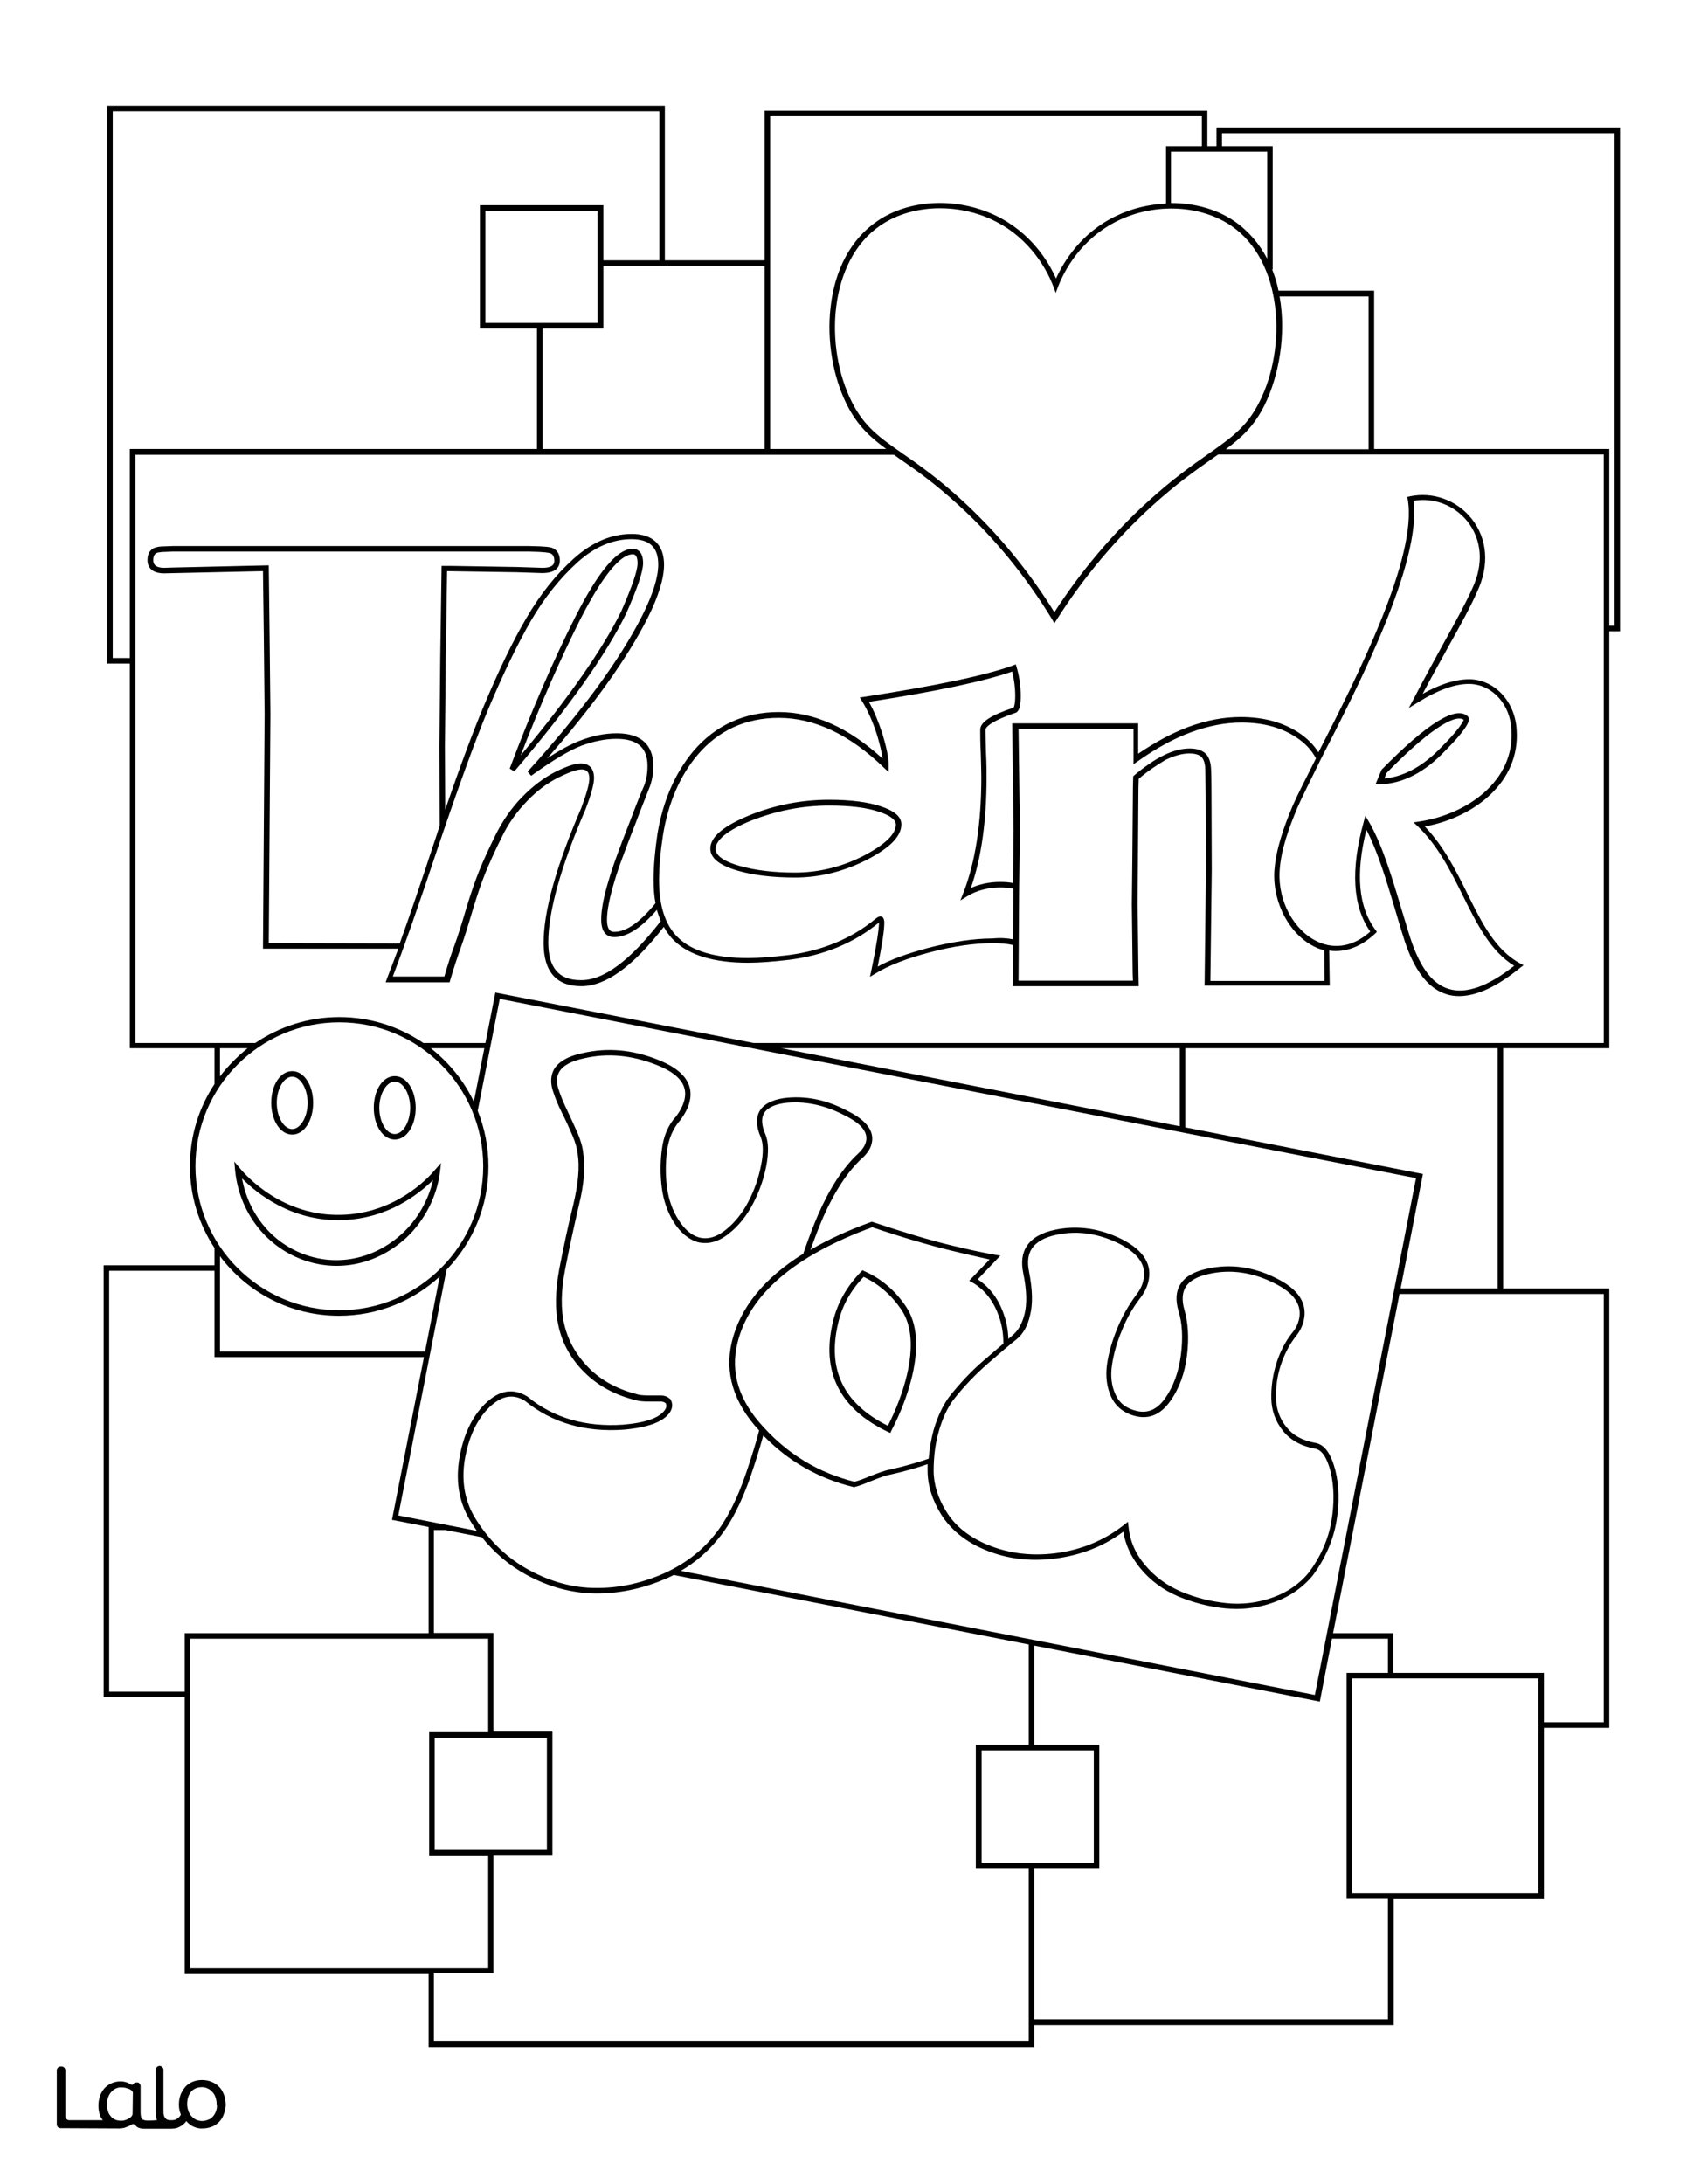
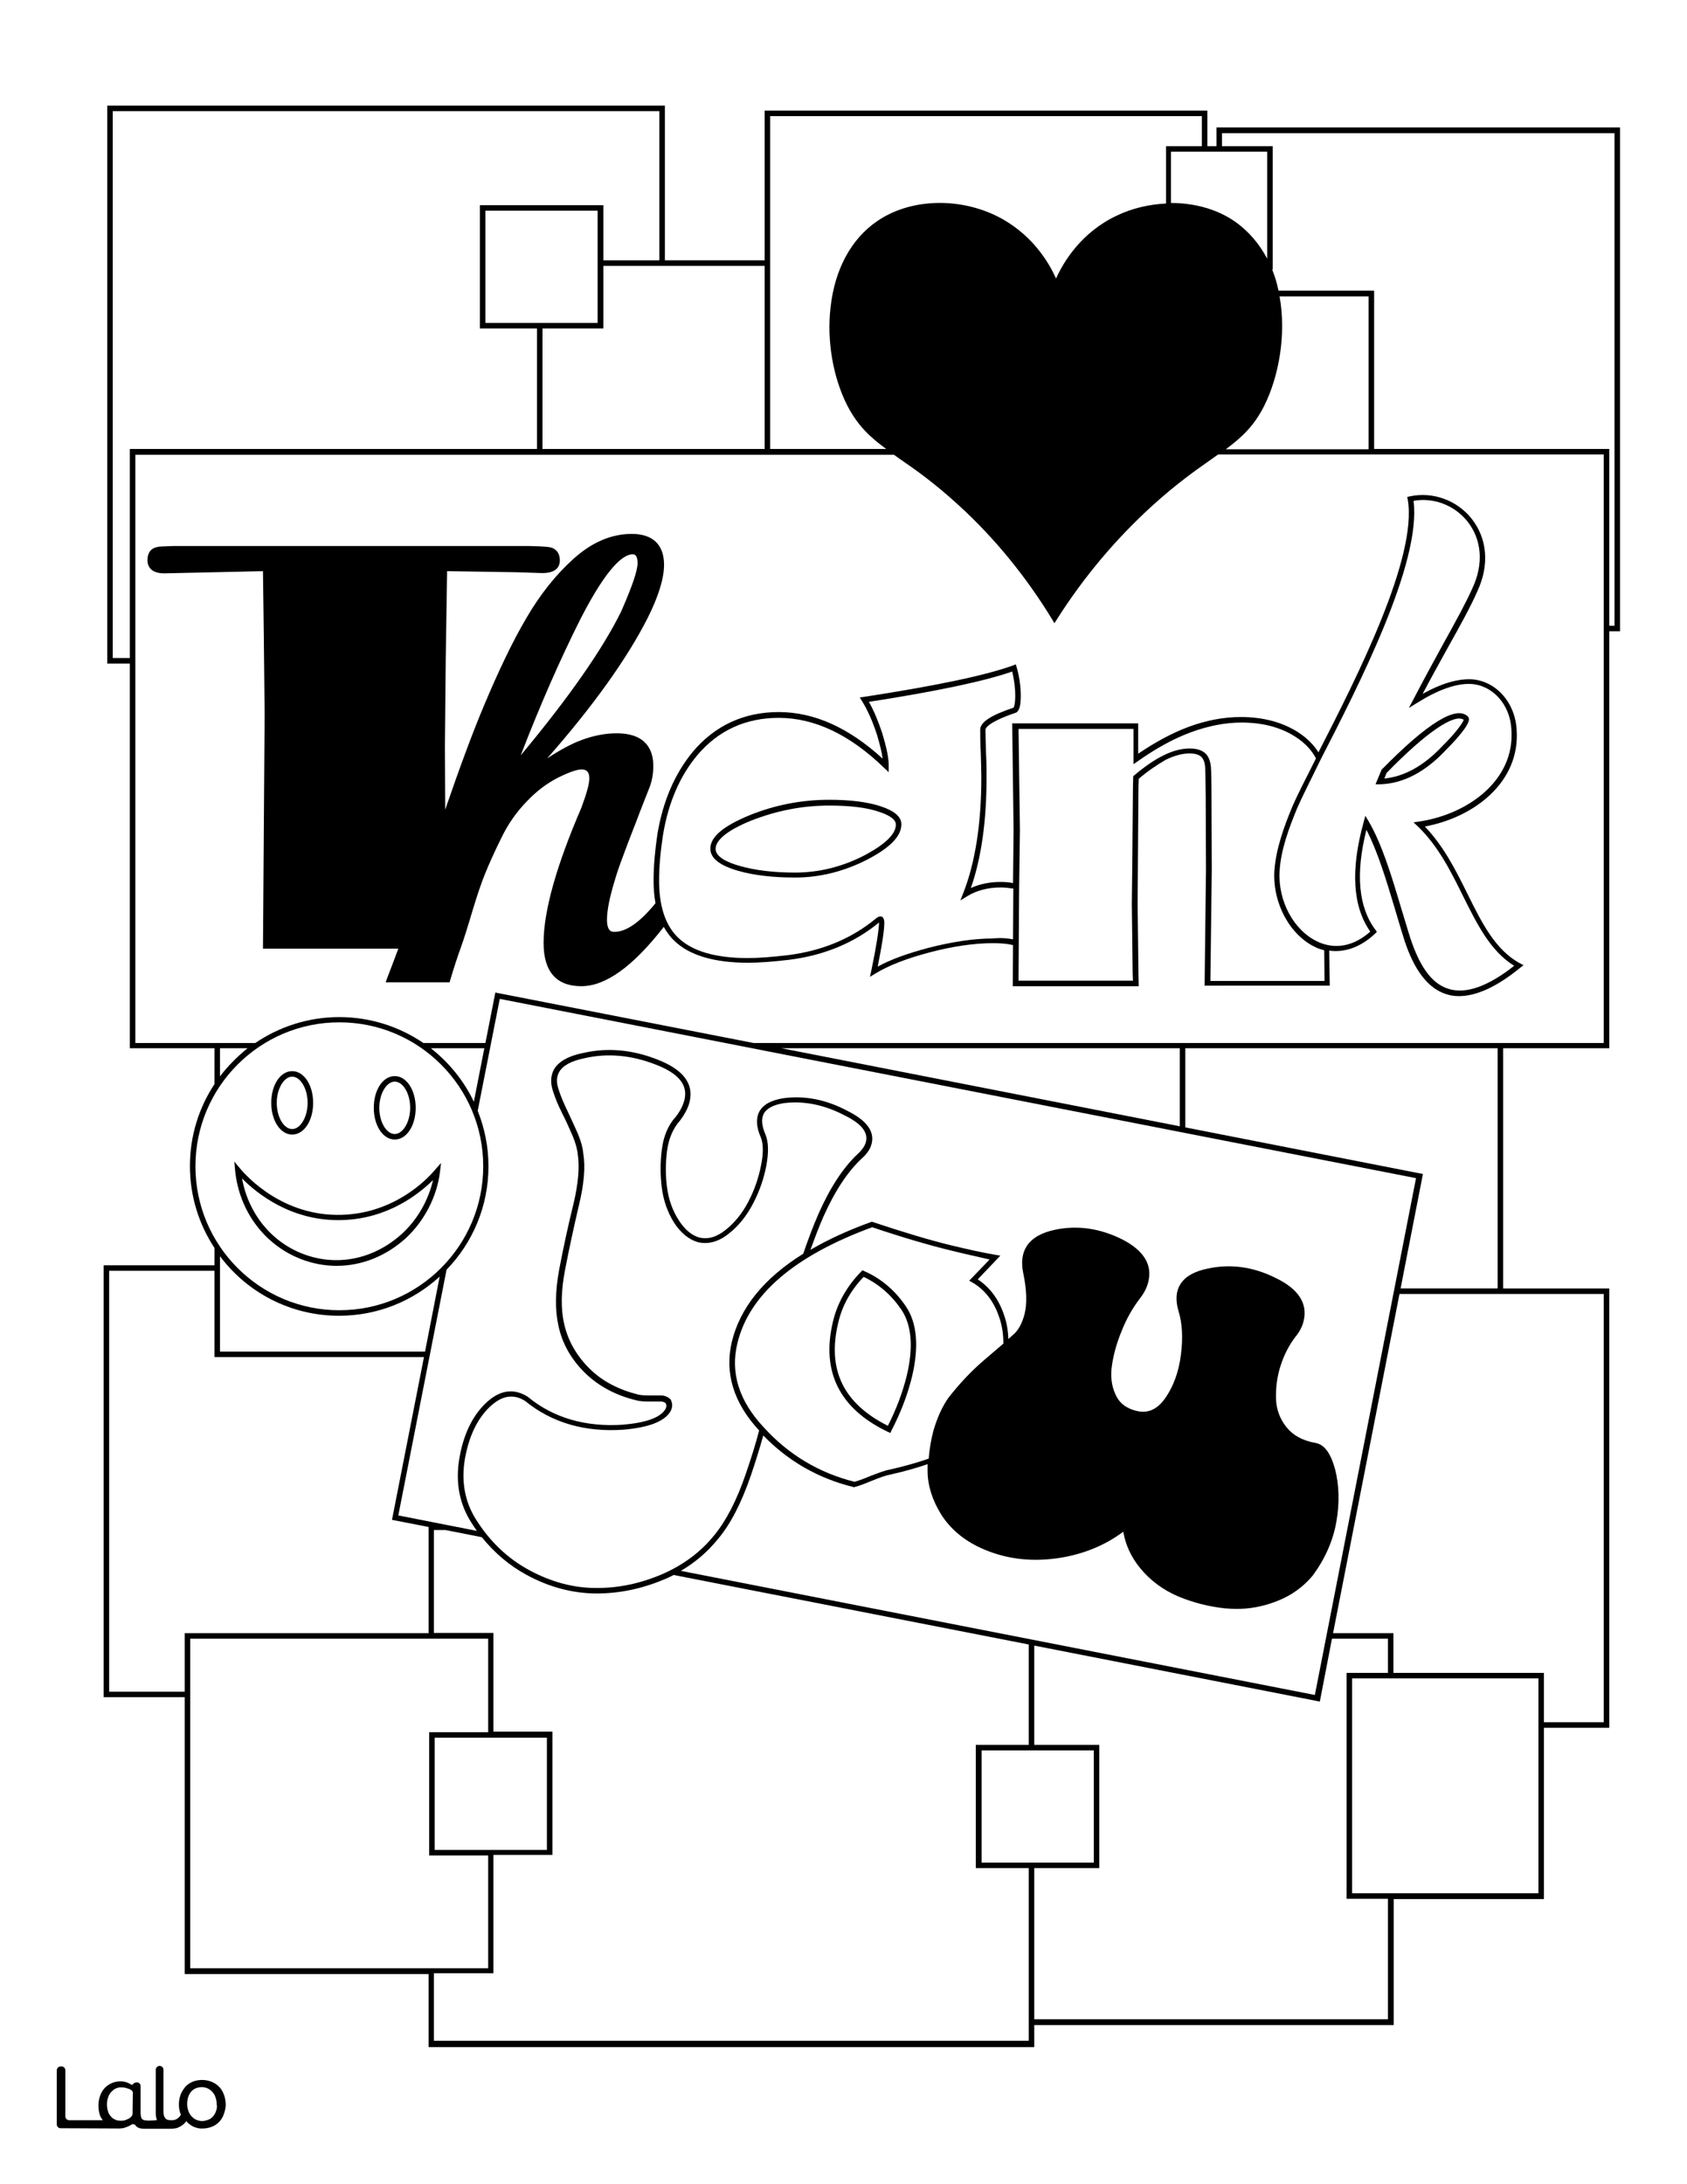
<svg xmlns="http://www.w3.org/2000/svg" version="1.1" id="Layer_1" data-layer="Layer_1" x="0px" y="0px" viewBox="0 0 612 792" style="enable-background:new 0 0 612 792;" xml:space="preserve">
  <rect x="0" y="0" width="612" height="792" fill="#808080" stroke="none" />
  <style type="text/css">
	.st0{fill:#FFFFFF;}
	.st1{fill:#010101;}
</style>
  <g id="Black">
    <rect x="13.6" y="12.8" width="588.4" height="745.6" />
  </g>
  <g id="Color">
    <path class="st0" d="M0,0v792h612V0H0z M587.7,228.9h-3.9v151.2h-38.5v87.1h38.5v159.3h-23.7v62.1h-54.5v45.7H375.2v8H155.5v-26.5   H67V615.4H37.6V458.8h40.2v-6.3c-5.6-8.5-8.9-18.7-8.9-29.7s3.3-21.2,8.9-29.7v-13H47.1V240.6h-8.2V38.3h202.3v56.1h36.2V40.1H438   V53h3.3v-6.8h146.4L587.7,228.9L587.7,228.9z" />
    <polygon class="st0" points="283.5,380.1 428,408.4 428,380.1  " />
    <path class="st0" d="M461.7,53v44.7h-0.2c1,2.5,1.8,5.1,2.3,7.7h34.7v57.4h85.3v64.1h1.9V48.3H443.3V53H461.7z" />
    <polygon class="st0" points="47.1,162.8 194.8,162.8 194.8,119.1 174.1,119.1 174.1,74.4 218.9,74.4 218.9,94.4 239.2,94.4    239.2,40.3 40.9,40.3 40.9,238.6 47.1,238.6  " />
    <polygon class="st0" points="218.9,96.4 218.9,119.1 196.8,119.1 196.8,162.8 277.4,162.8 277.4,96.4  " />
    <path class="st0" d="M279.4,162.8h42.1c-5.9-4.3-10.4-8.5-14.2-15.9c-5.1-10.1-7.4-23.3-6-35.4c1.5-13.8,7.5-24.9,16.9-31.3   c11.6-8,28.8-8.8,42.9-2.1c12.9,6.2,19.3,16.8,22,22.9c2.7-6,9.1-16.7,22-22.8c5.6-2.7,11.8-4.1,17.9-4.4V53h13V42.1H279.4V162.8z" />
    <path class="st0" d="M458.7,147c-3.7,7.4-8.1,11.5-14,15.9h51.8v-55.4h-32.3C466.7,121.4,463.9,136.5,458.7,147z" />
    <path class="st0" d="M424.8,55v18.6c8.4,0,16.6,2.2,23,6.6c5.2,3.6,9.1,8.3,11.9,13.6V55H424.8z" />
    <rect x="176.1" y="76.4" class="st0" width="40.7" height="40.7" />
    <polygon class="st0" points="67,592.2 155.5,592.2 155.5,553.7 142.2,551.1 142.4,550.1 153.8,492.1 77.8,492.1 77.8,460.8    39.6,460.8 39.6,613.4 67,613.4  " />
    <path class="st0" d="M171.9,399.5l3.8-19.4h-19.4C162.9,385.3,168.3,391.9,171.9,399.5z" />
    <path class="st0" d="M89.8,380.1h-10v10.2C82.7,386.5,86.1,383.1,89.8,380.1z" />
    <path class="st0" d="M79.8,490.1h74.4l5.3-27.2c-9.6,8.8-22.4,14.2-36.5,14.2c-17.7,0-33.4-8.5-43.2-21.6L79.8,490.1L79.8,490.1z" />
    <polygon class="st0" points="430,380.1 430,408.8 516.2,425.7 508.1,467.2 543.3,467.2 543.3,380.1  " />
    <polygon class="st0" points="507.7,469.2 483.6,592.2 505.5,592.2 505.5,606.6 560.1,606.6 560.1,624.5 581.8,624.5 581.8,469.2     " />
    <polygon class="st0" points="503.5,688.5 488.5,688.5 488.5,606.6 503.5,606.6 503.5,594.2 483.2,594.2 478.8,617 477.8,616.8    375.2,596.7 375.2,632.7 398.8,632.7 398.8,677.4 375.2,677.4 375.2,732.2 503.5,732.2  " />
    <path class="st0" d="M373.2,677.4H354v-44.7h19.2v-36.4l-128.8-25.2c-1.2,0.6-2.4,1.2-3.7,1.7c-7.9,3.3-16,5-24.2,5   c-0.2,0-0.3,0-0.5,0c-8.4-0.1-16.8-2.3-24.9-6.7c-6.3-3.4-11.7-8-16.3-13.7l-13.2-2.6h-4.2v37.3H179v35.8h21.4v44.7H179v42.9h-21.6   V740h215.8V677.4z" />
    <polygon class="st0" points="177.1,713.7 177.1,672.8 155.7,672.8 155.7,628.1 177.1,628.1 177.1,594.2 69,594.2 69,713.7  " />
    <rect x="490.5" y="608.6" class="st0" width="67.6" height="77.9" />
    <path class="st0" d="M325,299c0-2.2-3.3-3.7-6-4.6c-4.6-1.6-10.7-2.3-18.2-2.3c-9.8,0-19.3,1.9-28.4,5.5c-8.4,3.4-12.8,7-12.8,10.2   c0,3.1,4.8,5.1,8.8,6.2c5.6,1.6,12.3,2.4,20,2.4c8.7,0,17.2-2.1,25.3-6.3C321.2,306.1,325,302.4,325,299z" />
    <path class="st0" d="M581.8,378.1V164.8H441.9c-0.8,0.6-1.6,1.1-2.4,1.7c-5.7,4-12.7,8.9-21.5,16.9c-13.2,12-24.9,25.9-34.6,41.2   l-0.9,1.4l-0.8-1.4c-9.4-15.4-20.7-29.3-33.7-41.2c-8.8-8.1-15.9-13.1-21.6-17c-0.7-0.5-1.4-1-2.1-1.5H49.1v213.3h43.5   c8.7-5.9,19.2-9.4,30.5-9.4s21.8,3.5,30.5,9.4h22.5l3.6-18.3l1,0.2l92.7,18.1h308.4V378.1z M413.1,282.4l-0.1,3.1l-0.3,42.3   l0.3,25.1l0.1,4.7h-45.7l0.1-14.9c-2-0.5-4.4-0.7-7.3-0.7c-6.7,0-14.4,1.1-22.8,3.3c-8.4,2.2-15.1,4.8-19.8,7.7l-2,1.2l0.5-2.3   c1.8-8.6,2.7-14.5,2.8-17.4c-9,7.4-19.9,11.9-32.4,13.5c-5.9,0.7-11,1.1-15.1,1.1c-12.3,0-21.4-2.7-26.8-8c-1.5-1.4-2.7-3.1-3.8-5   c-11.2,14.4-21.1,21.5-29.9,21.5c-9.1,0-13.7-5.3-13.7-15.7c0-11.5,4.6-27.9,13.7-49c1.9-5.1,2.9-8.7,2.9-10.6   c0-2.9-1.5-3.3-2.9-3.3c-1.1,0-3.4,0.5-8.3,2.9c-4,2-7.9,4.9-11.5,8.7c-3.7,3.8-6.8,8.2-9.2,13.2c-2.5,5-4.5,9.5-6,13.2   s-3,8.3-4.6,13.6c-1.6,5.4-3,9.9-4.2,13.2c-1.2,3.3-2.5,7.3-3.8,11.7l-0.2,0.7h-23.2l0.5-1.4c1.2-3,2.5-6.6,4.1-10.8H95.4l0.6-85.1   l-0.3-28.6l-0.3-23.2l-35.8,0.8l0,0c-5.3,0-6.1-3-6.1-4.8c0-2.7,1.3-4.4,3.8-4.8c0.4-0.1,1.5-0.2,5.3-0.3H192   c6.2,0.1,7.7,0.4,8.4,0.7c1.2,0.5,2.7,1.7,2.7,4.5c0,2.1-1.1,4.6-6.4,4.6l-9.2-0.3l-25.3-0.4l-0.5,32l-0.3,31.3l0.1,23.2   c5.3-15.4,10-28.1,14.1-37.8c5.2-12.4,10.3-23.1,15.3-31.6c5-8.6,10.8-15.9,17.3-21.7c6.6-5.9,13.6-8.9,21-8.9   c7.6,0,11.7,3.9,11.7,11.2c0,4.9-2,11.4-5.9,19.2c-7.5,14.8-19.8,32-36.5,51c4.7-3.1,8.7-5.2,11.8-6.4c4.6-1.8,9.1-2.7,13.4-2.7   c11,0,13.3,6.4,13.3,11.8c0,3-0.5,5.8-1.6,8.4c-1,2.5-2.1,5.3-3.3,8.4c-1.2,3.2-2.2,5.8-3,7.8s-1.8,4.7-3.1,8.2   c-1.3,3.4-2.3,6.4-3,8.8c-1.8,5.9-2.8,10.7-2.8,14.2c0,4.4,1.9,4.4,2.7,4.4c4.3,0,9.3-3.5,14.9-10.4c-0.5-2.6-0.7-5.4-0.7-8.4   c0-5,0.5-10.6,1.4-16.7c2-12,6.4-22.1,13-30c8-9.4,18.5-14.2,31-14.2c12.9,0,25.5,5.7,37.7,16.9c-0.3-2.3-1-5.1-2-8.5   c-1.6-5-3.5-9.2-5.5-12.4l-0.8-1.3l1.5-0.2c26-4,44.2-7.8,54.1-11.4l1-0.4l0.3,1c1,3.4,1.5,6.9,1.5,10.4c0,3.2-0.4,5-1.3,5.8   l-0.2,0.2l-0.2,0.1c-10.3,3.5-11.1,5.7-11.1,6.2v0.2c0,1.8,0.1,4.5,0.2,8.3c0.2,3.8,0.2,6.7,0.2,8.7c0,15.9-1.9,29.4-5.7,40.2   c3.1-1.4,6.7-2.2,10.7-2.2c1.6,0,3.1,0.1,4.6,0.4l0.2-19.2l-0.5-38.7h45.7v11c6.2-4.2,12.3-7.5,18.2-9.7c6.5-2.4,12.8-3.6,19-3.6   c8.2,0,15.3,1.9,21.1,5.7c3,2,5.4,4.4,7.1,7.1c13.9-27.1,36-70.6,32.4-91.7l-0.2-0.9l0.9-0.2c8.3-1.8,17,1.3,22.4,8   c5.8,7.3,6.6,16.9,2.1,26.5c-2.2,5.1-6.1,12.2-10.7,20.4c-2.8,5.1-6,10.8-9.1,16.7c6.6-3.7,12.4-5.4,17.4-5.3   c9.1,0.4,16.2,8.4,16.7,18.4c1.3,18.9-15.4,31.7-33.3,35c6.9,7.2,11.3,16,15.5,24.5c5.2,10.5,10.1,20.3,19,25.1l1.3,0.7l-1.2,0.9   c-8.4,6.9-15.9,10.3-22.2,10.3c-1.6,0-3.1-0.2-4.6-0.7c-9.3-2.9-13.7-14.2-16.1-22.4c-0.9-2.9-1.8-6-2.7-9   c-3-10-6.1-20.3-10.2-28.2c-4,15.9-2.9,28.1,3.3,36.3l0.5,0.7l-0.6,0.6c-5.2,4.9-11,7-16.7,6.2l0.2,12.7H437l0.5-42.2l-0.1-26.3   c-0.1-6.1-0.1-9.7-0.2-10.8c-0.1-1-0.3-2-0.7-2.7c-0.7-1.5-2.4-2.2-5-2.2s-5.5,0.8-8.6,2.3C420,277.2,416.6,279.4,413.1,282.4z" />
    <path class="st0" d="M523.2,270.6c5.7-5.7,7.5-8.7,7.8-9.6c-3.4-2.4-13.8,4.7-28,19.3l-0.8,2C509.4,281.6,516.5,277.7,523.2,270.6z   " />
    <path class="st0" d="M188.9,273.9c17.5-21,29.8-38.6,36.5-52.3c3.9-8.9,5.9-14.7,5.9-17.4c0-3.2-1.3-3.2-1.8-3.2   c-3.2,0-9,4.1-18.9,23.4C203.3,238.9,196,255.5,188.9,273.9z" />
    <path class="st0" d="M327,474.9c-3.6-5.3-8.2-9.3-13.7-11.9c-4.7,4.9-7.8,10.5-9.2,16.6c-4.1,17,1.8,29.3,18,37.4   c3.1-6.1,5.4-12.2,6.9-18.4C331.4,488.4,330.7,480.4,327,474.9z" />
    <path class="st0" d="M181.3,362.2l-8,40.6c2.5,6.2,3.9,13,3.9,20.1c0,14.6-5.8,27.8-15.2,37.5l-17.5,89.1l28.5,5.6   c-0.7-1-1.4-2-2-3c-4.3-6.7-5.8-14.4-4.4-23c1.4-8.6,4.6-15.4,9.4-20.1c5.1-5,10.3-5.8,15.5-2.5l0.1,0.1c9.3,7.6,20.9,10.9,34.4,10   c8.2-0.7,13.4-2.5,15.3-5.5c0.5-0.8,0.6-1.5,0.2-2.3c-0.5-0.4-1.1-0.6-1.8-0.6c-1,0-2.4,0-4.2,0c-1.9,0-3.4-0.1-4.5-0.4   c-7.6-1.8-13.9-5.2-18.8-10c-4.9-4.8-8.2-10.5-9.6-17c-1.3-5.8-1.2-12.7,0.3-20.7c1.5-7.8,3.2-15.7,5.1-23.4   c1.8-7.5,2.3-13.6,1.6-18.1c-0.2-2.1-0.9-4.4-1.9-6.8c-1.1-2.5-2.3-5.3-3.8-8.2c-1.5-3-2.5-5.5-3.1-7.4c-1.2-3.2-1.1-6,0.1-8.3   c1.6-2.9,5.2-5,10.7-6.1c8.8-2,17.8-1.2,26.9,2.4c9.3,3.6,13.2,8.7,11.7,15.2c-0.5,2.2-1.7,4.5-3.5,6.9c-2.5,2.8-4.1,6.5-4.7,10.9   c-0.6,4.6-0.6,9.1,0,13.5s2,8.3,4.2,11.7c2.1,3.3,4.6,5.5,7.4,6.3c3.2,0.8,6.3-0.1,9.6-2.7c3.4-2.7,6.1-6.1,8.3-10.3   c2.2-4.2,3.7-8.6,4.6-13.2c0.9-4.4,0.8-7.9-0.1-10.1c-1.7-3.8-1.8-7-0.5-9.4c1.4-2.5,4.3-4.1,8.8-4.8c7.7-1,15.5,0.5,23.3,4.7   c7.2,3.6,10,7.8,8.4,12.5c-0.5,1.5-1.6,3.1-3.3,4.6c-5.2,4.8-9.9,12-14,21.2c-1.7,3.9-3.2,7.9-4.7,12c6.3-3.7,13.7-7.1,22-10.1   l0.3-0.1l0.3,0.1c11.1,3.7,20.7,6.6,28.6,8.5c5.8,1.4,11.2,2.6,15.9,3.4l1.8,0.3l-8.2,8.6c4.4,2.9,7.6,7.2,9.5,12.8   c1,2.8,1.5,5.7,1.6,8.8c0.6-0.5,1.1-0.9,1.5-1.3c2-1.6,3.5-4.2,4.4-7.8c0.9-3.6,0.8-8.6-0.5-14.8c-0.8-3.9-0.4-7.2,1.3-9.8   c1.9-2.9,5.4-4.9,10.3-5.9c8.1-1.7,16.3-0.5,24.3,3.5c8,4.1,11.1,9.4,9.4,15.7c-0.5,1.9-1.5,3.9-3.1,5.9c-2.5,3.3-4.7,7.1-6.4,11.4   c-1.8,4.3-3,8.5-3.6,12.6c-0.6,3.9-0.2,7.5,1.3,10.7c1.4,3.1,3.9,5,7.6,5.9c4.1,1,7.5-0.5,10.4-4.6c3-4.3,4.9-9.5,5.7-15.7   c0.8-6.2,0.5-11.6-0.9-16c-1.1-3.9-0.9-7.1,0.7-9.6c1.7-2.8,5-4.7,9.9-5.7c8.2-1.8,16.5-0.7,24.7,3.4c8.3,4,11.7,9.3,10.1,15.7   c-0.5,2-1.5,3.9-3,5.7c-2.2,2.9-4,6.3-5.3,10.3s-1.8,8-1.7,12c0.1,3.9,1.4,7.4,3.8,10.4s5.9,4.9,10.5,5.7c3.3,0.6,5.6,3.8,7.2,9.8   c1.4,5.6,1.6,12,0.4,18.8c-1.2,6.9-4.1,13.4-8.5,19.4c-3.7,4.5-8.5,7.8-14.2,9.8c-4.4,1.6-8.9,2.4-13.5,2.4c-1.4,0-2.7-0.1-4.1-0.2   c-5.9-0.6-11.7-2.1-17-4.3c-5.4-2.3-10.1-5.7-13.8-10.2c-3.3-4-5.4-8.5-6.2-13.3c-7.1,5.3-15.4,8.5-24.5,9.7   c-9.8,1.3-18.9,0-27.2-3.8c-6.3-2.9-11.1-7-14.4-12.2c-3.2-5.2-4.9-10.5-4.9-15.9c0-0.8,0-1.5,0-2.3c-3.7,1.3-8.2,2.6-13.6,3.8   c-1.6,0.3-3.8,1.1-6.8,2.3c-2.4,1-4.4,1.8-6.1,2.2l-0.2,0.1l-0.2-0.1c-12.7-3.1-23.7-9.4-32.7-18.7c-1.4,5-2.9,9.8-4.5,14.5   c-3.4,9.9-7.4,17.7-11.9,23c-3.7,4.6-8.2,8.5-13.5,11.6l230,45l36.7-187.4L181.3,362.2z" />
-     <path class="st0" d="M145,342.1c3.3-9.1,7.3-20.8,11.9-34.8c0.9-2.7,1.8-5.3,2.6-7.9l-0.1-28.9l0.3-31.3l0.5-34h3.1l24.3,0.4   l9.2,0.3c4.3,0,4.3-1.9,4.3-2.6c0-1.8-0.8-2.4-1.5-2.7c-0.3-0.1-1.7-0.5-7.7-0.6H62.7c-3.6,0.1-4.6,0.2-4.9,0.3h-0.1   c-1,0.1-2.1,0.6-2.1,2.8c0,1.3,0.5,2.8,4.1,2.8l2.9-0.1l34.9-0.8l0.3,25.3l0.3,28.6L97.5,342L145,342.1L145,342.1z" />
-     <path class="st0" d="M239.7,334c-0.5-1.3-1-2.6-1.4-4.1c-5.7,6.6-10.8,9.9-15.5,9.9c-2.1,0-4.7-1.1-4.7-6.4c0-3.7,1-8.7,2.9-14.8   c0.7-2.4,1.7-5.4,3-8.9s2.3-6.2,3.1-8.2s1.8-4.6,3-7.8c1.2-3.1,2.3-5.9,3.4-8.4c1-2.3,1.4-4.9,1.4-7.6c0-6.6-3.7-9.8-11.3-9.8   c-4,0-8.3,0.9-12.7,2.5c-4.4,1.7-10.6,5.4-18.2,10.9l-1.3-1.5c19.4-21.4,33.5-40.5,41.7-56.8c3.8-7.6,5.7-13.8,5.7-18.3   c0-6.2-3.1-9.2-9.7-9.2c-6.8,0-13.4,2.8-19.6,8.4c-6.3,5.7-12,12.8-16.9,21.2c-4.9,8.5-10,19.1-15.2,31.4   c-5.2,12.4-11.4,29.7-18.7,51.3c-6.9,20.8-12.4,36.3-16.2,46.3h18.7c1.2-4.2,2.4-7.9,3.6-11.1c1.2-3.3,2.6-7.7,4.2-13.1   c1.6-5.4,3.2-10,4.7-13.8s3.6-8.3,6.1-13.4c2.6-5.2,5.8-9.8,9.6-13.7c3.8-3.9,7.9-7,12-9.1c4.3-2.1,7.3-3.1,9.2-3.1   c3.2,0,4.9,1.9,4.9,5.3c0,2.2-1,5.9-3.1,11.4c-9,20.8-13.5,37.1-13.5,48.2c0,9.2,3.8,13.7,11.7,13.7   C218.9,355.6,228.6,348.3,239.7,334z M186.6,279.7l-1.7-1c7.8-20.7,15.8-39.2,23.9-55.2C217.2,207,224,199,229.5,199   c1.4,0,3.8,0.7,3.8,5.2c0,3-2,8.9-6.1,18.2C219.9,237.3,206.3,256.6,186.6,279.7z" />
    <path class="st0" d="M367.5,340.6l0.1-17.5v-0.9c-1.5-0.2-3-0.4-4.6-0.4c-4.6,0-8.7,1.1-12,3.1l-2.6,1.6l1.1-2.8   c4.3-11,6.5-25.1,6.5-41.9c0-2-0.1-4.9-0.2-8.7c-0.2-3.8-0.2-6.6-0.2-8.3v-0.2c0-2.7,3.7-5.2,12.1-8c0.2-0.3,0.6-1.4,0.6-4.3   c0-3-0.4-5.9-1.1-8.8c-10,3.5-27.5,7.2-52,11c1.8,3.1,3.4,7,4.9,11.5c1.5,5,2.3,8.8,2.3,11.6v2.4l-1.7-1.6   c-12.4-12-25.2-18.1-38.2-18.1c-11.9,0-21.9,4.5-29.5,13.5c-6.4,7.6-10.6,17.4-12.5,29.1c-0.9,5.9-1.4,11.4-1.4,16.4   c0,9.3,2.3,16.2,6.8,20.6c5.1,5,13.6,7.5,25.4,7.5c4,0,9-0.4,14.9-1.1c12.2-1.6,22.8-6,31.5-13.2c0.6-0.5,1.1-0.7,1.4-0.8   c0.1,0,0.2,0,0.3,0c0.3,0,0.6,0.1,0.8,0.3c0.5,0.5,0.6,1.3,0.6,2c0,2.8-0.8,8-2.4,15.9c4.7-2.6,10.9-4.8,18.4-6.8   c8.6-2.2,16.5-3.4,23.3-3.4C363,340,365.4,340.2,367.5,340.6z M314.6,311.7c-8.4,4.3-17.2,6.5-26.2,6.5c-7.9,0-14.8-0.8-20.5-2.4   c-6.9-2-10.2-4.6-10.2-8.1c0-4.2,4.6-8.1,14-12c9.3-3.8,19.1-5.7,29.1-5.7c7.7,0,14,0.8,18.8,2.4c5,1.7,7.4,3.8,7.4,6.5   C327,303.2,322.9,307.4,314.6,311.7z" />
    <path class="st0" d="M431.6,271.4c3.4,0,5.7,1.1,6.8,3.3c0.5,1,0.8,2.2,0.9,3.5c0.1,1.2,0.2,4.8,0.2,11l0.1,26.3l-0.5,40.2h41.4   l-0.1-11.1c-1-0.3-2.1-0.6-3.1-1.1c-9.3-4.3-15.6-15.9-15-27.5l0,0c0.5-8.1,3.6-16.5,6.6-23.7c1.5-3.5,4.6-9.6,8.5-17.3   c-1.5-2.9-3.9-5.5-7.1-7.6c-5.4-3.6-12.1-5.4-19.9-5.4c-5.9,0-12,1.2-18.3,3.5s-12.8,5.9-19.3,10.5l-1.6,1.1v-12.8h-41.7L370,301   l-0.3,22.1l-0.2,32.5H411l-0.1-2.6l-0.3-25.1l0.2-18.4l0.2-24l0.1-4l0.3-0.3c3.8-3.2,7.4-5.7,10.7-7.3   C425.5,272.2,428.7,271.4,431.6,271.4z" />
    <path class="st0" d="M470.6,293c-2.9,7-6,15.2-6.4,23c-0.6,10.8,5.2,21.5,13.9,25.5c6.3,2.9,13.1,1.6,19-3.7   c-6.4-9.1-7.2-22.4-2.4-39.7l0.6-2.3l1.2,2c4.8,8.2,8.3,19.7,11.6,30.8c0.9,3,1.8,6,2.7,8.9c3.7,12.5,8.4,19.2,14.8,21.1   c6.2,1.9,14.2-0.9,23.7-8.4c-8.6-5.3-13.4-15-18.5-25.2c-4.4-8.9-9-18.2-16.5-25.4l-1.5-1.4l2-0.3c17.6-2.6,34.8-14.9,33.5-33.3   c-0.4-9.1-6.8-16.2-14.8-16.6c-5.3-0.2-11.8,2.1-19.3,6.8l-3.1,1.9l1.7-3.2c3.7-7.1,7.4-13.9,10.7-19.9c4.5-8.1,8.4-15.2,10.6-20.2   c4.2-8.9,3.5-17.7-1.8-24.4c-4.7-5.8-12.2-8.7-19.5-7.4c2.9,22.6-20,67.1-33.7,93.8C475.2,283.4,472.1,289.5,470.6,293z    M501.2,279.1l0.1-0.1c16.5-16.8,27-23.3,31.2-19.2c0.8,0.8,0.4,2.2-1.3,4.6c-1.5,2.1-3.8,4.7-6.7,7.6c-7.5,8-15.6,12.2-24,12.4   H499L501.2,279.1z" />
    <path class="st0" d="M192.1,569.4c7.8,4.2,15.9,6.4,24,6.4c8.1,0.1,16.1-1.6,23.9-4.9c7.7-3.3,14.2-8.1,19.1-14.2   c4.3-5.2,8.2-12.7,11.5-22.4c1.7-5,3.4-10.2,4.8-15.6c-9.3-10-12.6-20.9-9.9-32.2c3-12.3,11.6-23,25.9-31.9c1.7-5,3.5-9.8,5.5-14.4   c4.2-9.5,9-16.9,14.4-21.9c1.4-1.3,2.3-2.6,2.7-3.8c1.2-3.6-1.2-6.9-7.5-10c-7.4-3.9-14.8-5.4-22.1-4.5c-3.8,0.6-6.3,1.9-7.3,3.8   c-1,1.8-0.8,4.4,0.6,7.6l0,0c1.1,2.7,1.2,6.4,0.3,11.3c-0.9,4.7-2.5,9.3-4.8,13.7c-2.3,4.4-5.2,8.1-8.8,10.9c-3.7,3-7.5,4-11.3,3.1   c-3.3-1-6.2-3.4-8.6-7.1c-2.3-3.7-3.8-7.9-4.4-12.5c-0.6-4.6-0.6-9.3,0-14c0.6-4.8,2.3-8.9,5.1-11.9c1.6-2.1,2.6-4.1,3.1-6.1   c1.3-5.4-2.1-9.6-10.5-12.8c-8.7-3.4-17.4-4.2-25.7-2.3c-4.9,1-8,2.7-9.3,5.1c-1,1.8-1,4,0,6.7c0.6,1.9,1.6,4.3,3,7.2   c1.4,3,2.7,5.8,3.8,8.3c1.1,2.6,1.8,5.1,2,7.3c0.8,4.7,0.3,11.1-1.6,18.8c-1.8,7.7-3.5,15.5-5,23.3c-1.5,7.7-1.6,14.3-0.3,19.8   c1.4,6.1,4.5,11.4,9.1,16s10.6,7.7,17.8,9.5c0.9,0.2,2.2,0.3,4,0.3c1.9,0,3.3,0,4.2,0c1.2,0,2.3,0.4,3.2,1.2l0.2,0.1l0.1,0.2   c0.8,1.5,0.7,3-0.2,4.5c-2.3,3.5-7.8,5.6-16.8,6.4c-14.1,1-26.1-2.5-35.8-10.4c-1.7-1.1-3.4-1.6-5.1-1.6c-2.6,0-5.2,1.3-7.9,3.9   c-4.6,4.5-7.5,10.9-8.9,19c-1.3,8.1,0.1,15.4,4.1,21.7C177.8,559.1,184.3,565.2,192.1,569.4z" />
    <path class="st0" d="M344.8,453.4c-7.8-1.9-17.4-4.7-28.4-8.4c-28.3,10.4-44.7,24.5-48.9,42.1c-2.6,10.7,0.6,20.9,9.6,30.5   c8.9,9.8,20,16.5,32.9,19.7c1.5-0.4,3.4-1.1,5.5-2c3.1-1.2,5.5-2.1,7.2-2.4c5.8-1.3,10.5-2.7,14.2-4c0.3-3.6,0.9-7.1,1.8-10.4   c1.4-4.7,3.2-8.6,5.4-11.7c3.9-5,8.3-9.7,13-13.7c2.7-2.3,5-4.3,6.9-5.9c0-3.5-0.5-6.8-1.6-9.8c-1.9-5.6-5.2-9.8-9.7-12.4l-1.1-0.6   l7.4-7.7C354.7,455.7,350,454.7,344.8,453.4z M330.9,499c-1.6,6.6-4.1,13.2-7.5,19.7l-0.4,0.9l-0.9-0.4   c-17.6-8.4-24.3-21.9-19.9-40.1c1.6-6.6,5-12.7,10.2-18l0.5-0.5l0.6,0.3c6.2,2.7,11.3,7.1,15.2,12.9   C332.7,479.8,333.4,488.3,330.9,499z" />
-     <path class="st0" d="M368.7,485.7c-2.3,1.8-5.7,4.7-10.3,8.7c-4.6,4-8.9,8.5-12.7,13.4c-2.1,2.9-3.8,6.6-5.1,11.1   c-1.3,4.5-1.9,9.3-1.9,14.4c0,5,1.6,10,4.6,14.8c3,4.9,7.6,8.7,13.5,11.4c7.9,3.6,16.7,4.9,26.1,3.7s17.8-4.7,24.9-10.3l1.4-1.1   l0.2,1.8c0.5,5.1,2.5,9.8,6,13.9c3.5,4.2,7.9,7.4,13,9.6c5.2,2.2,10.7,3.6,16.5,4.2c5.7,0.6,11.3-0.1,16.7-2   c5.4-1.9,9.9-5,13.3-9.2c4.2-5.7,7-12,8.1-18.5c1.1-6.6,1-12.6-0.3-18c-1.3-5.1-3.2-7.9-5.6-8.3c-5-0.9-9-3.1-11.7-6.5   s-4.1-7.3-4.2-11.6c-0.1-4.2,0.5-8.5,1.8-12.7s3.2-7.9,5.6-11c1.4-1.6,2.2-3.3,2.6-4.9c1.3-5.4-1.7-9.8-9.1-13.4   c-7.8-3.9-15.7-5-23.4-3.3c-4.3,0.9-7.2,2.5-8.6,4.8c-1.2,2-1.4,4.7-0.5,8c1.4,4.7,1.8,10.4,1,16.8c-0.8,6.5-2.8,12-6.1,16.6   c-3.4,4.8-7.6,6.6-12.5,5.4c-4.2-1-7.2-3.4-8.9-7c-1.6-3.5-2.1-7.5-1.5-11.8c0.6-4.2,1.9-8.6,3.7-13c1.8-4.4,4.1-8.4,6.7-11.9   c1.4-1.8,2.3-3.5,2.7-5.2c1.4-5.4-1.3-9.8-8.4-13.5c-7.5-3.8-15.3-5-22.9-3.4c-4.4,0.9-7.5,2.6-9.1,5.1c-1.4,2.1-1.7,4.9-1,8.3l0,0   c1.3,6.5,1.4,11.8,0.4,15.7C372.8,480.9,371.1,483.8,368.7,485.7z" />
    <rect x="356.1" y="634.7" class="st0" width="40.7" height="40.7" />
    <rect x="157.7" y="630.1" class="st0" width="40.7" height="40.7" />
    <path class="st0" d="M70.9,422.9c0,28.8,23.4,52.2,52.2,52.2s52.2-23.4,52.2-52.2s-23.4-52.2-52.2-52.2S70.9,394.1,70.9,422.9z    M150.8,401.7c0,6.5-3.3,11.5-7.6,11.5s-7.6-5.1-7.6-11.5c0-6.5,3.3-11.5,7.6-11.5S150.8,395.3,150.8,401.7z M113.6,399.9   c0,6.5-3.3,11.5-7.6,11.5c-4.3,0-7.6-5.1-7.6-11.5c0-6.5,3.3-11.5,7.6-11.5C110.3,388.4,113.6,393.5,113.6,399.9z M87.1,423.7   c2.4,2.9,15.6,17.5,37,16.8c18.9-0.6,30.6-12.6,33.7-16.3l2.2-2.5l-0.4,3.3c-1.1,8.9-5.6,17.6-12.2,23.8   c-7.3,6.7-16.2,10.2-25.3,10.2c-4.3,0-8.6-0.8-12.8-2.4c-13.3-5.1-22.5-17.4-24-32.1l-0.3-3.3L87.1,423.7z" />
    <path class="st0" d="M137.6,401.7c0,5.2,2.6,9.5,5.6,9.5s5.6-4.4,5.6-9.5c0-5.2-2.6-9.5-5.6-9.5   C140.2,392.2,137.6,396.6,137.6,401.7z" />
    <path class="st0" d="M100.4,399.9c0,5.2,2.6,9.5,5.6,9.5s5.6-4.4,5.6-9.5s-2.6-9.5-5.6-9.5S100.4,394.8,100.4,399.9z" />
-     <path class="st0" d="M110,454.7c12.3,4.7,25.8,1.9,36-7.5c5.5-5.1,9.4-12,11.1-19.3c-5.2,5.1-16.4,14-32.9,14.5   c-18.5,0.6-31.2-9.8-36.4-15.1C90.1,440,98.4,450.3,110,454.7z" />
-     <path class="st0" d="M446.7,81.9c-11.1-7.6-27.5-8.4-40.9-2c-14,6.7-20,19-21.9,23.9l-0.9,2.4l-0.9-2.4c-1.9-5-7.9-17.3-21.9-24   c-6-2.9-12.7-4.3-19.2-4.3c-7.9,0-15.6,2.1-21.7,6.3c-18.7,12.8-20.4,44.1-10.2,64.1c4.5,8.9,10.1,12.8,18.4,18.6   c5.8,4,12.9,9,21.8,17.2c12.7,11.7,23.9,25.3,33.2,40.3c9.7-15,21.1-28.5,34.1-40.3c8.8-8,15.9-13,21.6-17   c8.5-6,14.1-9.9,18.6-18.8C467,126,465.4,94.7,446.7,81.9z" />
+     <path class="st0" d="M110,454.7c12.3,4.7,25.8,1.9,36-7.5c5.5-5.1,9.4-12,11.1-19.3c-5.2,5.1-16.4,14-32.9,14.5   c-18.5,0.6-31.2-9.8-36.4-15.1C90.1,440,98.4,450.3,110,454.7" />
    <path class="st1" d="M81.1,759.2c-0.4-1-1-2-1.8-2.7c-0.8-0.8-1.7-1.3-2.7-1.7s-2.2-0.6-3.3-0.6c-1.1,0-2.3,0.2-3.3,0.6   c-1,0.4-1.9,1-2.6,1.7c-0.7,0.8-1.3,1.7-1.8,2.8c-0.4,1.1-0.7,2.3-0.7,3.6s0.1,1.9,0.4,3c0.1,0.3,0.3,0.8,0.3,0.9   c-0.3,0.7-1.2,1.6-2.3,1.9c-0.4,0.1-0.8,0.1-1.2,0.1c-0.9,0-1.6-0.1-2.1-0.7c-0.5-0.6-0.7-1.2-0.7-2.4v-15.2c0-0.8-0.7-1.4-1.4-1.4   l0,0c-0.8,0-1.4,0.7-1.4,1.4V766c0,1,0.1,1.9,0.4,2.6c0,0.1,0,0.1,0.1,0.2c-0.1,0-0.3-0.1-0.4,0c-1.1,0.1-4.1,0.4-4.9-0.3   c-0.1-0.1-0.1-0.1-0.2-0.2c-0.5-0.6-0.5-1.9-0.5-2.7v-9.2c0-0.6-0.4-1.2-1.1-1.3l0,0c-0.1,0-1.2-0.1-1.6,0.6l0,0   c-0.1,0.2-0.5,0.3-0.7,0.2l0,0c-0.4-0.3-0.9-0.5-1.3-0.7c-0.8-0.3-1.6-0.5-2.6-0.5c-2.2,0-4.3,0.9-5.8,2.5   c-0.7,0.8-1.3,1.8-1.6,2.8c-0.4,1.1-0.6,2.3-0.6,3.5c0,1.3,0.2,2.5,0.6,3.6c0.2,0.6,0.6,1.2,1,1.7H25.1c-0.8,0-1.4-0.7-1.4-1.4   v-16.7c0-0.8-0.6-1.4-1.4-1.4H22c-0.8,0-1.4,0.7-1.4,1.4v19.6c0,0.8,0.6,1.4,1.4,1.4l21.2,0.1c0.6,0,1.2-0.1,1.8-0.2   c0.5-0.2,1.2-0.4,1.6-0.6c0.2-0.1,0.4-0.2,0.6-0.3c0.2-0.1,0.3-0.2,0.5-0.3c0.4-0.3,1.1-0.2,1.4,0.2c0.6,0.9,1.7,1.3,3.3,1.3H62   c0.6,0,1.3-0.1,1.9-0.2c1.2-0.3,3-1.4,3.7-2.6c0.4,0.7,1.9,1.8,2.7,2.1c1,0.4,2.1,0.7,3.2,0.6c1.1,0,2.2-0.2,3.3-0.6   c2.1-0.8,3.7-2.5,4.4-4.6c0.4-1.1,0.7-2.3,0.7-3.6C81.8,761.5,81.6,760.3,81.1,759.2z M48.1,766.4c0,0.3-0.1,0.6-0.3,0.9   c-0.4,0.5-0.9,0.9-1.5,1.1c-0.7,0.4-1.5,0.6-2.3,0.6s-1.6-0.1-2.2-0.4c-0.6-0.3-1.2-0.6-1.6-1.2c-0.5-0.6-0.8-1-1-1.8   c-0.3-0.8-0.4-1.7-0.4-2.5c0-0.9,0.1-1.7,0.4-2.5c0.2-0.7,0.6-1.4,1.1-2c0.5-0.5,1-1,1.7-1.3s1.4-0.5,2.1-0.4   c0.8,0,1.5,0.1,2.2,0.4c0.5,0.1,0.9,0.3,1.3,0.6c0.4,0.2,0.7,0.7,0.6,1.2L48.1,766.4L48.1,766.4z M78.4,765.4   c-0.2,0.7-0.6,1.4-1.1,2c-0.5,0.5-1,1-1.7,1.2c-0.7,0.3-1.5,0.5-2.3,0.5s-1.5-0.2-2.2-0.5s-1.2-0.8-1.7-1.3c-0.5-0.6-0.9-1.3-1.1-2   c-0.3-0.8-0.4-1.6-0.4-2.4c0-1.8,0.5-3.3,1.4-4.4c0.9-1.1,2.3-1.7,4-1.7c0.7,0,1.5,0.2,2.1,0.5c0.7,0.3,1.2,0.8,1.7,1.3   c0.5,0.6,0.9,1.2,1.1,2c0.3,0.8,0.4,1.6,0.4,2.4C78.8,763.7,78.7,764.6,78.4,765.4z" />
  </g>
</svg>